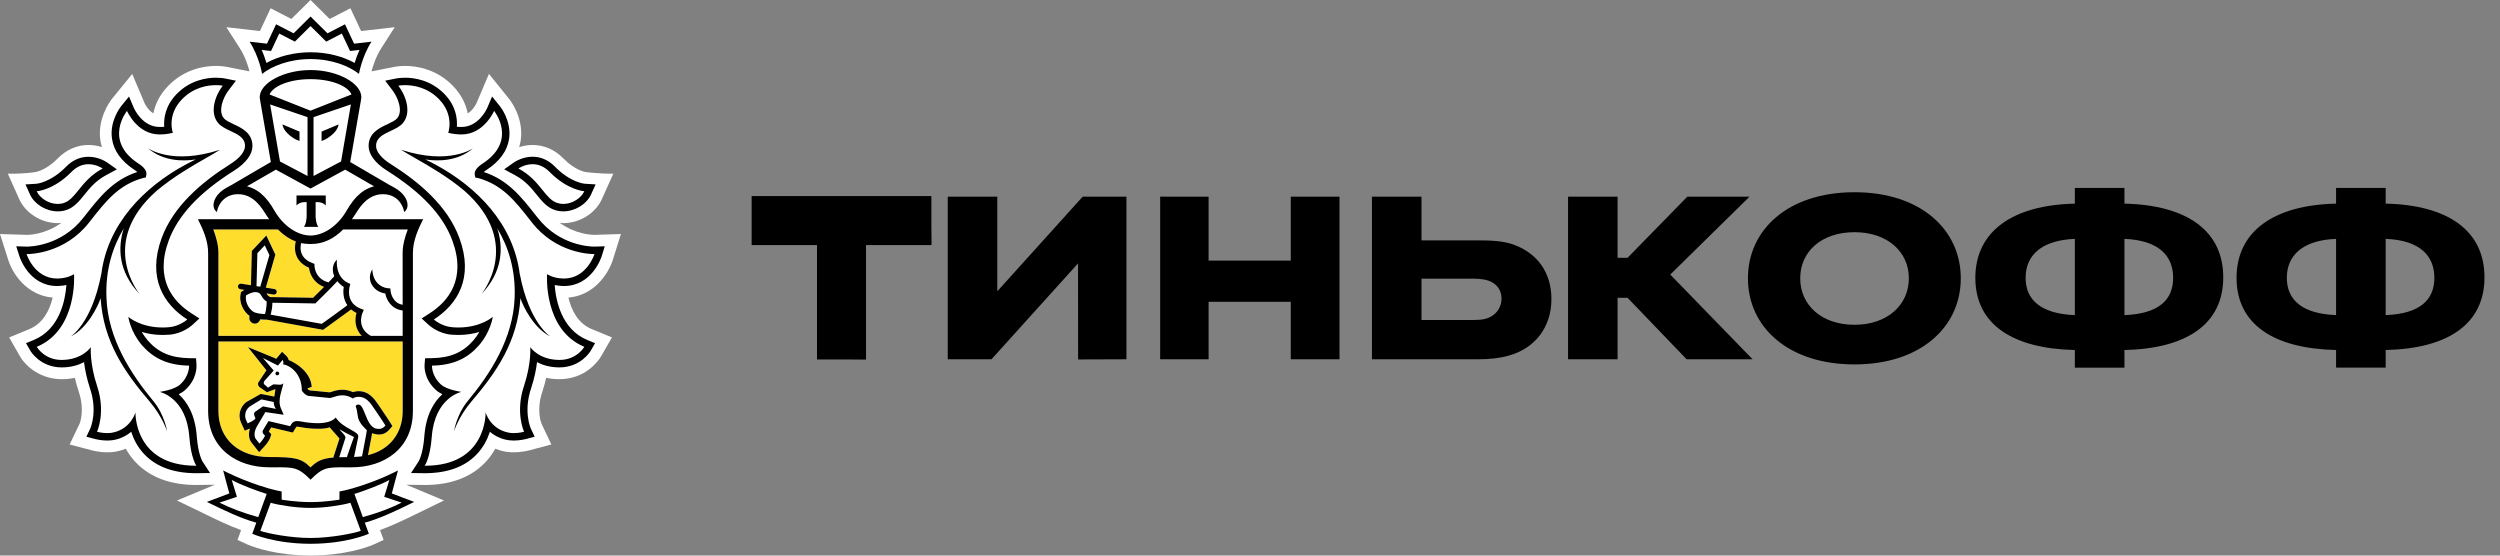
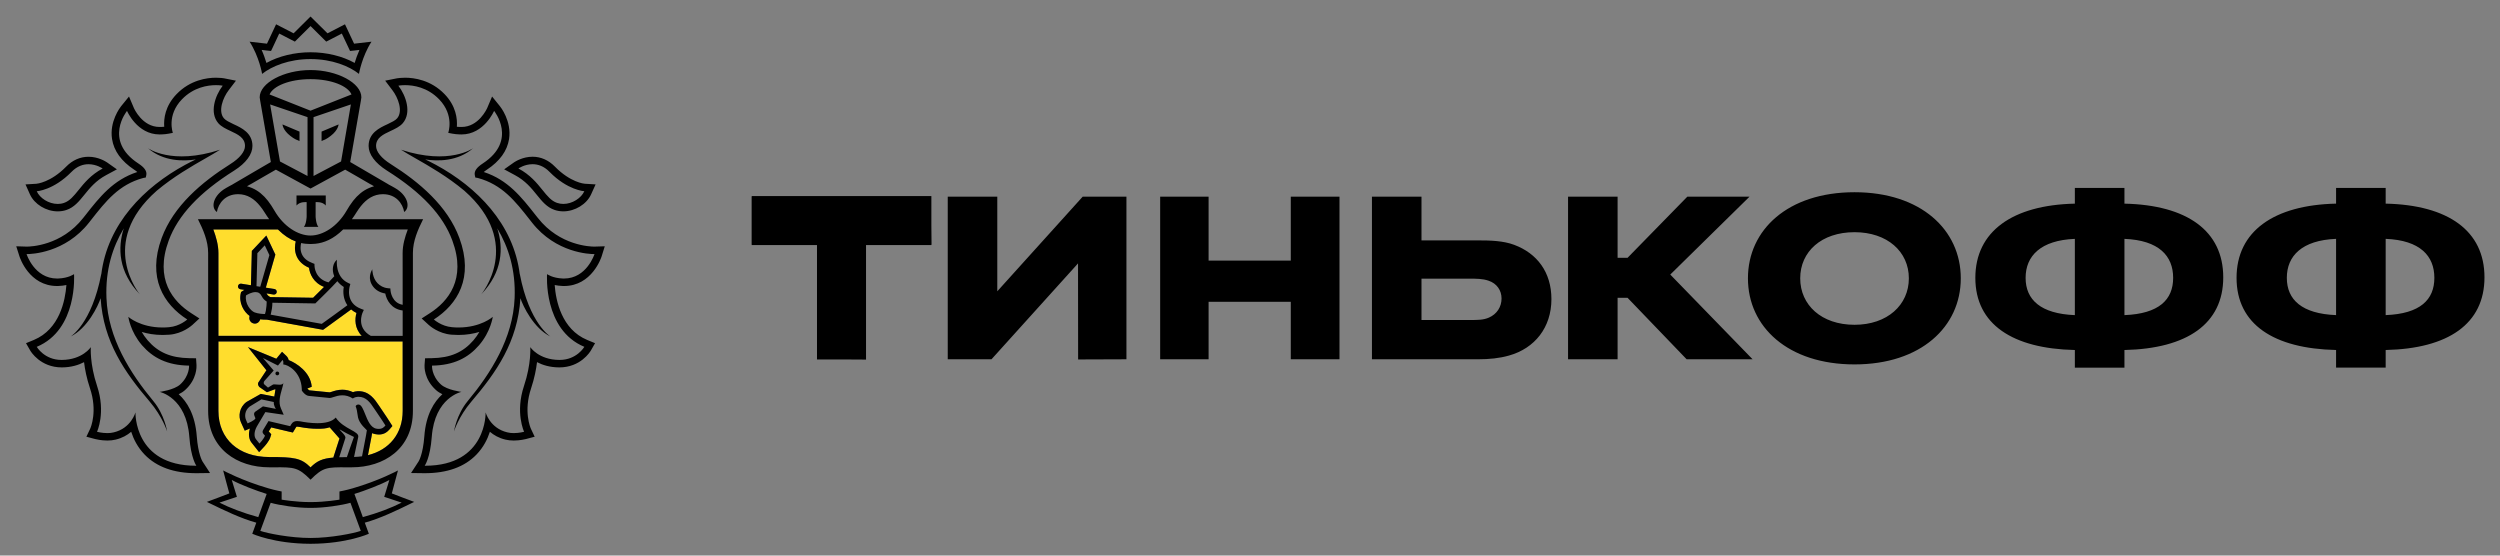
<svg xmlns="http://www.w3.org/2000/svg" width="153" height="34" viewBox="0 0 153 34" fill="none">
  <rect x="0" y="0" width="153" height="34" fill="#808080" stroke="none" />
-   <path fill-rule="evenodd" clip-rule="evenodd" d="M38 14.322L37.507 15.903C37.244 16.723 36.387 18.074 34.788 18.214C34.962 18.953 35.352 19.783 36.212 20.14L37.45 20.649L36.782 21.815C36.631 22.063 35.853 23.206 34.231 23.206C33.953 23.205 33.685 23.177 33.428 23.123C33.362 23.412 33.281 23.703 33.184 23.991C32.806 25.123 33.132 25.911 33.146 25.944L33.743 27.202L32.373 27.565C32.362 27.569 31.945 27.681 31.438 27.681C31.204 27.681 30.98 27.657 30.772 27.608C30.613 27.57 30.459 27.52 30.312 27.461C30.134 27.779 29.921 28.069 29.672 28.326C28.799 29.225 27.56 29.681 25.989 29.681L24.864 29.666L27.171 30.629L25.446 31.469C24.834 31.768 24.049 32.151 23.257 32.442L23.478 33.044L22.871 33.321C22.817 33.346 21.661 33.863 19.738 33.977C19.738 33.977 19.276 34 19.02 34C18.762 34 18.295 33.978 18.295 33.978C16.359 33.867 15.194 33.346 15.14 33.321L14.535 33.044L14.755 32.443C13.983 32.161 13.227 31.793 12.588 31.481L10.831 30.63L13.146 29.666L12.025 29.681H12.02C10.451 29.681 9.212 29.226 8.338 28.327C8.088 28.067 7.874 27.778 7.697 27.461C7.551 27.52 7.398 27.57 7.24 27.607C7.03 27.657 6.806 27.681 6.572 27.681C6.056 27.681 5.644 27.568 5.627 27.562L4.263 27.202L4.874 25.92L4.875 25.919C4.889 25.884 5.198 25.104 4.826 23.992C4.729 23.704 4.647 23.413 4.582 23.123C4.325 23.177 4.059 23.205 3.784 23.206C2.511 23.206 1.616 22.463 1.235 21.828L0.56 20.65L1.798 20.14C2.656 19.783 3.047 18.953 3.223 18.213C1.603 18.067 0.757 16.718 0.503 15.903L0 14.322L1.661 14.374C1.782 14.374 2.784 14.345 3.754 13.639C3.732 13.641 3.709 13.643 3.687 13.645C3.636 13.65 3.586 13.656 3.533 13.656C2.535 13.656 1.565 13.052 1.177 12.188L0.479 10.629C1.511 10.648 2.178 10.528 2.178 10.528L2.178 10.527L2.18 10.527C2.219 10.521 2.83 10.416 3.534 9.695C4.061 9.158 4.712 8.873 5.417 8.873C5.725 8.873 6.001 8.928 6.238 9.004C6.201 8.878 6.167 8.75 6.146 8.619C5.942 7.302 6.693 6.256 6.845 6.059L8.092 4.527L8.854 6.326C8.854 6.326 9.045 6.738 9.386 6.941C9.49 6.415 9.746 5.823 10.291 5.259C11.315 4.195 12.564 4.035 13.218 4.035C13.522 4.035 13.737 4.069 13.808 4.08L13.857 4.088L15.27 4.367C15.185 4.036 15.004 3.46 14.671 2.941L13.852 1.664L15.908 1.899L16.562 0.506L17.833 1.161L19.003 0L20.176 1.161L21.445 0.506L22.1 1.899L24.157 1.665L23.34 2.94C23.007 3.46 22.824 4.038 22.739 4.369L24.22 4.077C24.272 4.069 24.489 4.035 24.792 4.035C25.446 4.035 26.695 4.195 27.722 5.259C28.266 5.824 28.521 6.415 28.625 6.941C28.968 6.737 29.16 6.317 29.163 6.311L29.924 4.523L31.151 6.045C31.151 6.045 32.088 7.157 31.865 8.617C31.844 8.749 31.809 8.878 31.772 9.004C32.01 8.929 32.285 8.873 32.594 8.873C33.299 8.873 33.95 9.158 34.476 9.695C35.209 10.446 35.843 10.528 35.85 10.529C35.85 10.529 36.654 10.64 37.535 10.629L36.833 12.188C36.446 13.052 35.477 13.656 34.476 13.656C34.424 13.656 34.373 13.65 34.322 13.645C34.3 13.643 34.279 13.641 34.257 13.639C35.229 14.345 36.231 14.374 36.368 14.374L38 14.322ZM2.178 10.527C2.178 10.527 2.178 10.528 2.178 10.528L2.178 10.527Z" fill="white" />
  <path fill-rule="evenodd" clip-rule="evenodd" d="M22.138 20.552H13.368V15.482C13.368 14.991 13.224 14.497 13.055 14.041H17.007C17.383 14.415 17.751 14.648 18.101 14.776C18.056 14.957 17.996 15.329 18.164 15.7C18.302 16 18.551 16.231 18.912 16.385C18.951 16.755 19.186 17.312 19.832 17.558C19.548 17.844 19.273 18.114 19.162 18.222L16.538 18.18C16.479 18.151 16.378 18.084 16.332 17.989C16.33 17.982 16.326 17.977 16.323 17.972C16.319 17.967 16.316 17.962 16.313 17.955L16.741 18.025C16.75 18.026 16.759 18.026 16.768 18.026H16.768C16.851 18.026 16.924 17.968 16.937 17.884C16.951 17.788 16.888 17.701 16.795 17.687L16.268 17.604L16.853 15.582L16.299 14.415L15.413 15.354L15.358 17.456L14.762 17.362C14.67 17.344 14.582 17.411 14.566 17.504C14.552 17.597 14.615 17.684 14.708 17.701L14.958 17.739C14.869 17.79 14.81 17.831 14.803 17.836L14.752 17.872L14.738 17.934C14.593 18.524 14.921 19.084 15.275 19.334L15.263 19.409C15.248 19.5 15.269 19.587 15.323 19.662C15.375 19.737 15.454 19.783 15.543 19.798C15.561 19.802 15.581 19.804 15.598 19.804C15.752 19.804 15.886 19.698 15.923 19.541C16.055 19.557 16.176 19.561 16.259 19.561H16.328L19.77 20.184L19.829 20.144C20.102 19.953 21.148 19.19 21.491 18.937C21.585 19.018 21.69 19.091 21.818 19.152C21.706 19.525 21.7 20.099 22.138 20.552ZM13.367 20.895H24.642L24.645 25.143C24.645 26.552 23.819 27.535 22.519 27.855L22.736 26.719C22.748 26.651 22.762 26.573 22.771 26.507C22.833 26.534 22.898 26.555 22.969 26.568C23.049 26.584 23.125 26.591 23.193 26.591C23.525 26.591 23.72 26.416 23.848 26.266L24.016 26.071L23.879 25.857C23.867 25.837 23.564 25.357 23.332 25.03C23.286 24.966 23.242 24.901 23.198 24.832L23.197 24.831C22.933 24.434 22.602 23.939 21.939 23.939L21.88 23.94C21.771 23.947 21.677 23.969 21.6 23.998C21.392 23.9 21.177 23.849 20.953 23.849C20.679 23.849 20.448 23.925 20.293 23.978C20.279 23.982 20.266 23.986 20.253 23.99C20.226 23.999 20.201 24.006 20.179 24.01L18.939 23.888C18.923 23.885 18.872 23.855 18.811 23.782V23.776L19.079 23.668C19.003 22.772 18.145 22.222 17.667 22.035C17.646 21.945 17.603 21.856 17.527 21.783L17.261 21.53L17.027 21.811L16.911 21.954L15.174 21.24L16.304 22.661L15.859 23.338C15.695 23.512 15.875 23.685 15.875 23.685L16.336 24.004L16.814 23.825C16.824 23.825 16.834 23.827 16.844 23.828C16.85 23.829 16.855 23.83 16.861 23.831C16.848 23.871 16.832 23.979 16.818 24.079C16.807 24.158 16.796 24.233 16.788 24.268L15.959 24.105L15.088 24.598C14.641 24.927 14.58 25.472 14.745 25.845L14.842 26.056L14.979 26.355L15.284 26.229C15.289 26.228 15.292 26.226 15.295 26.224C15.185 26.575 15.23 26.908 15.425 27.126L15.61 27.359L15.857 27.671L16.127 27.381C16.206 27.301 16.464 27.012 16.544 26.764L16.602 26.575L16.471 26.429L16.448 26.403L16.597 26.158L17.679 26.413L17.923 26.469L18.052 26.255L18.122 26.138C18.136 26.114 18.139 26.11 18.189 26.11C18.227 26.11 18.266 26.114 18.306 26.123C18.716 26.2 19.092 26.239 19.426 26.239C19.751 26.239 19.944 26.226 20.174 26.15C20.174 26.15 20.756 26.811 20.776 26.835L20.42 27.936L20.404 28.002C19.73 28.057 19.402 28.205 19.006 28.601C18.43 28.029 18.022 27.969 16.475 27.969C14.622 27.969 13.367 26.881 13.367 25.143V20.895Z" fill="#FFDD2D" />
  <path fill-rule="evenodd" clip-rule="evenodd" d="M16.293 3.088L16.588 3.119L16.716 2.85L17.088 2.053L17.779 2.41L18.046 2.547L19.004 1.595L19.751 2.336L19.965 2.547L20.233 2.41L20.919 2.053L21.297 2.85L21.422 3.119L21.717 3.088L21.999 3.054C21.87 3.346 21.774 3.623 21.706 3.852C20.961 3.436 19.992 3.199 19.004 3.199C18.021 3.199 17.053 3.436 16.305 3.852C16.236 3.623 16.142 3.346 16.012 3.054L16.293 3.088ZM19.004 3.615C20.326 3.615 21.384 4.054 21.969 4.522C21.969 4.522 22.142 3.475 22.735 2.551L21.67 2.673L21.113 1.487L20.043 2.039L19.004 1.012L17.969 2.039L16.897 1.487L16.34 2.673L15.275 2.551C15.868 3.475 16.041 4.522 16.041 4.522C16.63 4.054 17.684 3.615 19.004 3.615ZM22.205 31.648L21.69 30.229C22.303 30.042 23.357 29.64 23.829 29.373L23.514 30.406L24.581 30.761C23.935 31.085 23.153 31.388 22.205 31.648ZM19.007 32.924C17.766 32.924 16.349 32.638 15.932 32.489L16.566 30.77C17.092 30.924 18.186 31.088 18.981 31.083H19.031C19.825 31.088 20.918 30.924 21.447 30.77L22.08 32.489C21.662 32.638 20.246 32.924 19.007 32.924ZM13.431 30.761L14.499 30.406L14.183 29.373C14.655 29.64 15.71 30.042 16.321 30.229L15.806 31.648C14.861 31.388 14.076 31.085 13.431 30.761ZM24.628 30.446L23.979 30.196L24.159 29.523L24.356 28.791C24.356 28.791 23.205 29.417 21.583 29.886C21.123 30.018 20.775 30.078 20.775 30.078V30.578C20.775 30.578 19.907 30.728 19.031 30.728H18.981C18.103 30.728 17.237 30.578 17.237 30.578V30.078C17.237 30.078 16.888 30.018 16.428 29.886C14.807 29.417 13.657 28.791 13.657 28.791L13.851 29.523L14.035 30.196L13.383 30.446L12.66 30.716C12.738 30.754 12.819 30.793 12.903 30.834L12.903 30.834C13.704 31.224 14.735 31.727 15.686 31.988L15.439 32.666C15.439 32.666 16.771 33.274 18.99 33.28V33.281H19.02V33.28C21.242 33.274 22.574 32.666 22.574 32.666L22.325 31.988C23.287 31.724 24.333 31.213 25.136 30.82L25.349 30.716L24.628 30.446ZM34.245 22.028C35.302 22.028 35.762 21.226 35.762 21.226C33.23 20.173 33.48 16.776 33.48 16.776C33.48 16.776 33.809 17.022 34.449 17.045C34.472 17.046 34.492 17.046 34.516 17.046C35.91 17.046 36.383 15.55 36.383 15.55H36.355C36.1 15.55 34.026 15.49 32.56 13.623L32.433 13.461C31.524 12.302 30.736 11.298 29.243 10.892L29.09 10.865L29.056 10.708C29.013 10.469 29.177 10.245 29.547 10.003C31.702 8.59 30.239 6.786 30.239 6.786C30.239 6.786 29.623 8.228 28.247 8.228C28.23 8.228 28.213 8.228 28.196 8.227C28.179 8.227 28.162 8.226 28.145 8.226L28.117 8.225C27.97 8.217 27.827 8.21 27.684 8.18L27.431 8.131C27.431 8.131 27.824 7.061 26.876 6.079C26.162 5.337 25.294 5.211 24.793 5.211C24.54 5.211 24.38 5.244 24.38 5.244C24.855 5.867 25.2 6.902 24.65 7.54C24.466 7.752 24.18 7.886 23.897 8.018C23.451 8.227 23.015 8.431 23.015 8.932C23.015 9.279 23.338 9.683 23.918 10.045C25.662 11.146 27.393 12.607 28.113 14.563C29.013 17.003 27.999 18.623 26.553 19.552C26.553 19.552 27.007 19.97 27.664 20.024C27.798 20.037 27.929 20.043 28.051 20.043C29.44 20.043 30.158 19.39 30.158 19.39C30.158 19.39 30.039 20.292 29.317 21.129C28.65 21.901 27.775 22.357 26.439 22.376C26.439 22.376 26.397 22.996 26.989 23.534C27.367 23.873 28.24 23.983 28.24 23.983C28.24 23.983 26.605 24.315 26.424 26.736C26.326 28.047 25.991 28.503 25.991 28.503H26.02C29.817 28.503 29.72 25.241 29.72 25.241C29.72 25.241 29.984 26.207 31.043 26.459C31.171 26.493 31.308 26.506 31.438 26.506C31.778 26.506 32.075 26.425 32.075 26.425C32.075 26.425 31.52 25.254 32.07 23.614C32.526 22.254 32.453 21.246 32.453 21.246C32.453 21.246 32.965 22.021 34.232 22.028H34.245ZM36.821 15.687C36.798 15.762 36.225 17.504 34.516 17.504L34.435 17.502C34.252 17.497 34.089 17.472 33.947 17.444C34.017 18.395 34.365 20.151 35.937 20.805L36.418 21.003L36.158 21.456L36.157 21.459C36.112 21.533 35.528 22.485 34.232 22.485C33.651 22.483 33.201 22.339 32.866 22.163C32.815 22.594 32.709 23.146 32.504 23.763C32.029 25.178 32.463 26.174 32.487 26.228L32.487 26.23L32.722 26.727L32.19 26.869L32.187 26.87C32.141 26.881 31.82 26.961 31.438 26.961C31.256 26.961 31.089 26.941 30.935 26.905C30.531 26.81 30.222 26.63 29.981 26.425C29.836 26.872 29.588 27.377 29.156 27.823C28.424 28.579 27.368 28.96 25.989 28.96L25.155 28.949L25.616 28.242C25.62 28.238 25.886 27.823 25.969 26.703C26.067 25.361 26.574 24.577 27.073 24.127C26.93 24.058 26.794 23.974 26.682 23.871C25.947 23.21 25.978 22.431 25.982 22.346L26.014 21.926L26.432 21.92C27.556 21.901 28.338 21.566 28.974 20.828C29.122 20.655 29.241 20.482 29.337 20.314C28.987 20.42 28.556 20.5 28.051 20.5C27.917 20.5 27.774 20.492 27.625 20.482C26.837 20.414 26.304 19.945 26.244 19.891L26.243 19.891L25.806 19.489L26.305 19.168C27.417 18.453 28.562 17.098 27.684 14.722C27.117 13.177 25.804 11.777 23.675 10.436C22.956 9.98 22.559 9.444 22.559 8.932C22.559 8.141 23.22 7.828 23.704 7.606L23.749 7.584C23.97 7.479 24.193 7.372 24.305 7.242C24.679 6.807 24.364 5.974 24.016 5.522L23.573 4.937L24.291 4.794C24.294 4.793 24.301 4.792 24.311 4.791C24.37 4.782 24.546 4.756 24.793 4.756C25.332 4.756 26.364 4.887 27.206 5.76C27.906 6.485 27.997 7.258 27.96 7.758C28.013 7.762 28.067 7.765 28.122 7.768L28.168 7.77H28.247C29.286 7.77 29.786 6.678 29.818 6.609L29.819 6.606L30.116 5.907L30.592 6.497C30.623 6.532 31.323 7.409 31.155 8.508C31.04 9.238 30.583 9.868 29.796 10.386C29.712 10.441 29.651 10.488 29.608 10.527C31.085 11.008 31.913 12.062 32.784 13.172L32.792 13.182L32.919 13.34C34.256 15.043 36.143 15.093 36.369 15.093H36.371L37.012 15.073L36.821 15.687ZM32.593 10.049C32.912 10.049 33.283 10.158 33.634 10.521C34.736 11.642 35.761 11.704 35.761 11.704C35.575 12.117 35.035 12.48 34.476 12.48C34.346 12.48 34.216 12.46 34.088 12.415C33.739 12.297 33.493 11.993 33.2 11.629C32.855 11.202 32.446 10.694 31.727 10.311C31.727 10.311 32.098 10.049 32.593 10.049ZM31.51 10.716C32.148 11.056 32.52 11.512 32.845 11.916L32.858 11.932L32.858 11.932C33.174 12.322 33.475 12.693 33.945 12.849C34.113 12.907 34.293 12.935 34.476 12.935C35.189 12.935 35.906 12.497 36.177 11.891L36.451 11.285L35.789 11.245C35.758 11.245 34.907 11.166 33.961 10.198C33.572 9.8 33.1 9.592 32.593 9.592C31.996 9.592 31.548 9.88 31.47 9.929L31.463 9.934L30.855 10.363L31.51 10.716ZM31.811 16.791V16.767C32.393 19.814 33.688 20.596 33.688 20.596C32.657 20.087 32.008 18.737 31.85 18.25C31.679 20.928 30.375 22.786 28.85 24.575C28.058 25.502 27.783 26.404 27.783 26.404C27.783 26.404 27.935 25.382 28.619 24.551C30.042 22.838 31.395 20.706 31.495 18.241C31.564 16.52 31.123 15.125 30.433 13.975C30.819 15.173 30.764 16.639 29.455 18.008C29.455 18.008 32.061 14.88 28.418 11.672C27.383 10.806 26.279 10.175 25.431 9.691L25.431 9.691C25.085 9.493 24.781 9.319 24.543 9.164C27.511 10.134 28.96 9.066 28.96 9.066C28.012 9.889 26.785 9.875 26.024 9.757C26.231 9.857 26.445 9.963 26.676 10.087C29.179 11.448 31.427 13.689 31.811 16.791ZM11.99 28.503C8.193 28.503 8.29 25.241 8.29 25.241C8.29 25.241 8.025 26.207 6.967 26.459C6.84 26.493 6.705 26.506 6.573 26.506C6.232 26.506 5.937 26.425 5.937 26.425C5.937 26.425 6.489 25.254 5.939 23.614C5.484 22.254 5.558 21.246 5.558 21.246C5.558 21.246 5.047 22.021 3.778 22.028H3.765C2.71 22.028 2.249 21.226 2.249 21.226C4.778 20.173 4.531 16.776 4.531 16.776C4.531 16.776 4.202 17.022 3.56 17.045C3.537 17.046 3.516 17.046 3.494 17.046C2.098 17.046 1.626 15.55 1.626 15.55H1.654C1.912 15.55 3.983 15.489 5.448 13.623L5.572 13.465C6.484 12.304 7.273 11.298 8.765 10.892L8.921 10.864L8.955 10.708C8.998 10.469 8.835 10.245 8.464 10.003C6.309 8.59 7.773 6.787 7.773 6.787C7.773 6.787 8.385 8.228 9.765 8.228C9.782 8.228 9.797 8.228 9.814 8.227L9.814 8.227C9.831 8.227 9.848 8.227 9.866 8.227L9.903 8.225C10.045 8.217 10.186 8.21 10.325 8.18L10.579 8.131C10.579 8.131 10.185 7.061 11.135 6.079C11.849 5.337 12.716 5.211 13.218 5.211C13.472 5.211 13.63 5.244 13.63 5.244C13.155 5.867 12.811 6.902 13.36 7.54C13.544 7.752 13.83 7.886 14.112 8.018C14.559 8.227 14.994 8.431 14.994 8.932C14.994 9.279 14.671 9.683 14.092 10.045C12.347 11.146 10.617 12.607 9.896 14.563C8.998 17.003 10.012 18.623 11.46 19.552C11.46 19.552 11.004 19.97 10.346 20.024C10.212 20.037 10.082 20.043 9.958 20.043C8.571 20.043 7.853 19.39 7.853 19.39C7.853 19.39 7.972 20.292 8.69 21.129C9.361 21.901 10.235 22.357 11.571 22.376C11.571 22.376 11.613 22.996 11.023 23.533C10.643 23.873 9.77 23.983 9.77 23.983C9.77 23.983 11.407 24.315 11.587 26.735C11.685 28.047 12.017 28.503 12.017 28.503H11.99ZM12.393 28.242L12.392 28.24C12.37 28.203 12.123 27.777 12.042 26.703C11.943 25.36 11.436 24.577 10.936 24.127C11.081 24.058 11.214 23.974 11.327 23.871C12.062 23.21 12.031 22.431 12.026 22.346L11.998 21.926L11.577 21.92C10.456 21.901 9.672 21.566 9.037 20.828C8.889 20.655 8.77 20.482 8.673 20.314C9.023 20.42 9.451 20.5 9.958 20.5C10.094 20.5 10.235 20.492 10.384 20.482C11.174 20.414 11.708 19.943 11.768 19.891L12.204 19.489L11.706 19.168C10.59 18.453 9.449 17.098 10.325 14.722C10.893 13.177 12.204 11.777 14.337 10.436C15.056 9.98 15.45 9.444 15.45 8.932C15.45 8.141 14.79 7.828 14.306 7.606L14.263 7.585C14.041 7.479 13.817 7.372 13.705 7.242C13.33 6.807 13.646 5.974 13.994 5.522L14.44 4.937L13.718 4.794L13.702 4.791C13.648 4.783 13.471 4.756 13.218 4.756C12.678 4.756 11.648 4.887 10.807 5.76C10.106 6.486 10.014 7.258 10.05 7.758C9.996 7.762 9.943 7.765 9.887 7.768L9.887 7.768L9.842 7.77H9.765C8.71 7.77 8.211 6.65 8.192 6.606L7.895 5.907L7.415 6.497L7.411 6.501C7.351 6.579 6.69 7.438 6.857 8.508C6.97 9.238 7.428 9.868 8.214 10.386C8.3 10.441 8.36 10.488 8.402 10.527C6.924 11.008 6.097 12.061 5.227 13.169L5.217 13.182L5.091 13.34C3.755 15.043 1.864 15.093 1.638 15.093L0.994 15.073L1.19 15.687C1.213 15.762 1.783 17.504 3.494 17.504L3.576 17.502C3.758 17.497 3.92 17.472 4.064 17.444C3.994 18.394 3.644 20.151 2.072 20.805L1.592 21.003L1.852 21.456L1.852 21.457C1.884 21.511 2.469 22.485 3.782 22.485C4.359 22.483 4.808 22.339 5.144 22.164C5.195 22.594 5.301 23.146 5.507 23.763C5.979 25.168 5.553 26.16 5.524 26.227L5.523 26.23L5.287 26.727L5.821 26.869C5.856 26.878 6.184 26.961 6.573 26.961C6.754 26.961 6.922 26.941 7.073 26.905C7.478 26.81 7.791 26.63 8.029 26.425C8.174 26.872 8.422 27.377 8.854 27.823C9.587 28.579 10.642 28.96 12.02 28.96L12.855 28.949L12.393 28.242ZM5.417 10.05C5.097 10.05 4.726 10.159 4.373 10.522C3.273 11.643 2.249 11.706 2.249 11.706C2.433 12.119 2.974 12.481 3.533 12.481C3.662 12.481 3.793 12.462 3.918 12.417C4.268 12.299 4.515 11.994 4.81 11.629C5.154 11.202 5.565 10.695 6.282 10.312C6.282 10.312 5.909 10.05 5.417 10.05ZM4.064 12.851C3.895 12.909 3.716 12.936 3.533 12.936C2.82 12.936 2.105 12.499 1.832 11.893L1.561 11.286L2.221 11.247C2.252 11.246 3.1 11.168 4.048 10.2C4.437 9.802 4.909 9.594 5.417 9.594C6.013 9.594 6.459 9.88 6.537 9.93L6.545 9.935L7.154 10.364L6.498 10.717C5.864 11.055 5.498 11.507 5.172 11.909L5.164 11.918L5.155 11.93C4.838 12.321 4.536 12.694 4.064 12.851ZM6.516 18.241C6.445 16.52 6.886 15.125 7.576 13.975C7.192 15.173 7.244 16.639 8.555 18.008C8.555 18.008 5.948 14.88 9.593 11.672C10.628 10.806 11.732 10.174 12.58 9.69L12.58 9.69C12.925 9.492 13.228 9.319 13.466 9.164C10.499 10.134 9.051 9.066 9.051 9.066C9.997 9.889 11.224 9.875 11.985 9.757L11.949 9.774C11.754 9.87 11.55 9.97 11.334 10.087C8.83 11.448 6.583 13.689 6.198 16.791V16.767C5.616 19.814 4.322 20.596 4.322 20.596C5.352 20.087 6 18.737 6.158 18.25C6.33 20.928 7.634 22.786 9.159 24.575C9.95 25.502 10.229 26.404 10.229 26.404C10.229 26.404 10.075 25.382 9.388 24.551C7.967 22.838 6.615 20.706 6.516 18.241ZM16.497 5.781L19.004 6.773L21.512 5.781C21.299 5.275 20.316 4.845 19.004 4.844C17.693 4.845 16.71 5.275 16.497 5.781ZM19.188 10.771L20.873 9.882L21.474 6.391L19.188 7.169V10.771ZM22.687 11.286L21.917 10.838L21.125 10.383L19.01 11.537L19.004 11.533L19 11.537L16.884 10.383L16.093 10.838L15.32 11.286H15.312L15.116 11.399C15.552 11.52 15.883 11.735 16.163 12.022C16.168 12.027 16.172 12.031 16.177 12.036C16.183 12.043 16.189 12.05 16.197 12.056C16.259 12.123 16.32 12.196 16.38 12.269L16.382 12.272C16.395 12.288 16.407 12.303 16.421 12.321C16.475 12.394 16.53 12.471 16.583 12.549C16.59 12.558 16.596 12.568 16.603 12.578C16.608 12.586 16.613 12.594 16.619 12.602C16.682 12.698 16.742 12.797 16.802 12.9C17.35 13.847 18.226 14.413 19.004 14.415C19.782 14.413 20.658 13.847 21.207 12.9C21.267 12.795 21.329 12.693 21.392 12.597C21.402 12.584 21.412 12.57 21.421 12.556C21.474 12.474 21.531 12.395 21.591 12.318C21.598 12.308 21.606 12.299 21.613 12.29L21.626 12.272C21.687 12.196 21.751 12.122 21.815 12.054C21.819 12.05 21.823 12.045 21.828 12.041C21.834 12.035 21.839 12.029 21.845 12.024C22.124 11.738 22.457 11.52 22.892 11.399L22.698 11.286H22.687ZM24.641 15.483C24.641 14.992 24.784 14.498 24.957 14.042H21.003C20.397 14.644 19.816 14.867 19.297 14.919C19.203 14.928 19.108 14.934 19.011 14.934H18.998C18.901 14.934 18.805 14.928 18.711 14.919C18.621 14.911 18.526 14.896 18.43 14.874C18.397 15.01 18.353 15.292 18.477 15.561C18.587 15.804 18.81 15.985 19.135 16.106L19.245 16.148L19.247 16.267C19.247 16.302 19.273 17.069 20.106 17.281L20.138 17.248L20.138 17.248L20.138 17.247C20.261 17.12 20.372 17.005 20.457 16.908C20.287 16.506 20.376 16.096 20.623 15.895C20.613 15.937 20.504 16.943 21.308 17.317L21.441 17.379L21.402 17.521C21.389 17.563 21.12 18.537 22.095 18.899L22.267 18.964L22.191 19.131C22.173 19.17 21.792 20.052 22.692 20.554H24.643V19.002C23.949 18.917 23.655 18.358 23.579 17.963C23.257 17.907 23.007 17.767 22.835 17.54C22.47 17.057 22.712 16.611 22.771 16.503C22.778 16.49 22.783 16.482 22.783 16.479C22.783 16.483 22.783 17.01 23.108 17.335C23.268 17.491 23.459 17.612 23.746 17.64L23.889 17.653L23.901 17.798C23.904 17.829 23.982 18.542 24.643 18.653L24.641 15.483ZM22.737 26.72L22.519 27.857C23.819 27.536 24.645 26.553 24.645 25.145L24.643 20.896H13.367V25.145C13.367 26.883 14.623 27.971 16.475 27.971C18.023 27.971 18.43 28.031 19.006 28.603C19.403 28.206 19.731 28.058 20.404 28.003L20.42 27.937L20.776 26.837C20.756 26.812 20.175 26.151 20.175 26.151C19.945 26.228 19.75 26.24 19.426 26.24C19.092 26.24 18.716 26.202 18.307 26.125C18.266 26.115 18.228 26.111 18.189 26.111C18.139 26.111 18.136 26.115 18.123 26.14L18.052 26.256L17.923 26.471L17.679 26.415L16.597 26.159L16.449 26.404L16.471 26.431L16.602 26.576L16.544 26.765C16.465 27.013 16.206 27.302 16.127 27.381L15.857 27.672L15.611 27.361L15.426 27.128C15.231 26.909 15.186 26.576 15.296 26.225C15.293 26.228 15.289 26.229 15.284 26.23L14.979 26.357L14.842 26.058L14.746 25.846C14.579 25.473 14.64 24.928 15.088 24.599L15.959 24.107L16.788 24.269C16.797 24.234 16.808 24.158 16.819 24.078L16.819 24.078L16.819 24.078C16.833 23.978 16.848 23.872 16.861 23.832C16.856 23.831 16.85 23.831 16.845 23.83L16.845 23.83C16.834 23.828 16.825 23.826 16.814 23.826L16.336 24.005L15.876 23.687C15.876 23.687 15.695 23.512 15.858 23.339L16.305 22.662L15.174 21.241L16.912 21.956L17.027 21.812L17.261 21.531L17.528 21.784C17.603 21.857 17.646 21.947 17.667 22.036C18.145 22.223 19.004 22.774 19.079 23.67L18.811 23.777V23.784C18.873 23.857 18.923 23.886 18.939 23.89L20.179 24.012C20.2 24.008 20.224 24 20.25 23.992L20.25 23.992C20.264 23.988 20.279 23.983 20.294 23.979C20.448 23.927 20.678 23.851 20.953 23.851C21.177 23.851 21.392 23.902 21.601 23.999C21.677 23.97 21.771 23.949 21.88 23.942L21.939 23.94C22.603 23.94 22.933 24.436 23.198 24.832L23.199 24.833C23.243 24.902 23.286 24.967 23.332 25.031C23.564 25.359 23.867 25.837 23.879 25.859L24.015 26.073L23.849 26.268C23.72 26.417 23.526 26.593 23.193 26.593C23.125 26.593 23.05 26.584 22.968 26.569C22.898 26.556 22.834 26.535 22.771 26.509C22.765 26.558 22.755 26.613 22.746 26.666L22.746 26.666L22.737 26.72ZM15.633 25.602L15.574 25.455C15.532 25.359 15.538 25.255 15.618 25.199L16.093 24.87L16.885 25.023C16.885 25.023 16.741 24.843 16.756 24.603L15.999 24.442L15.286 24.877C14.979 25.106 14.958 25.481 15.059 25.703L15.154 25.912C15.154 25.912 15.594 25.73 15.633 25.602ZM22.156 27.926L22.399 26.656C22.427 26.517 22.452 26.331 22.452 26.331C22.438 26.316 22.42 26.299 22.4 26.279L22.4 26.279C22.291 26.172 22.111 25.996 22.003 25.788C21.912 25.614 21.895 25.484 21.876 25.336C21.859 25.204 21.84 25.058 21.765 24.855C21.765 24.855 21.814 24.756 21.926 24.756C21.944 24.756 21.963 24.758 21.982 24.763C22.13 24.805 22.231 25.056 22.345 25.34C22.499 25.724 22.678 26.168 23.029 26.233C23.09 26.246 23.145 26.249 23.193 26.249C23.37 26.249 23.476 26.174 23.589 26.039C23.589 26.039 23.281 25.555 23.052 25.229C23.003 25.161 22.956 25.091 22.91 25.021L22.91 25.021C22.662 24.65 22.419 24.284 21.939 24.284C21.926 24.284 21.91 24.284 21.896 24.286C21.709 24.296 21.593 24.387 21.593 24.387C21.363 24.242 21.148 24.193 20.953 24.193C20.735 24.193 20.545 24.255 20.4 24.303L20.4 24.303C20.309 24.333 20.235 24.357 20.181 24.357H20.176L18.906 24.231C18.707 24.212 18.55 24.012 18.493 23.933C18.479 23.912 18.472 23.899 18.472 23.899V23.899C18.472 23.864 18.472 23.829 18.469 23.797C18.427 22.757 17.622 22.311 17.335 22.304C17.335 22.304 17.369 22.107 17.292 22.031L17.011 22.372L16.093 21.909L16.749 22.677L16.193 23.302C16.123 23.373 16.132 23.469 16.161 23.51L16.401 23.722L16.705 23.537C16.72 23.526 16.749 23.523 16.782 23.523C16.821 23.523 16.869 23.527 16.92 23.532L16.92 23.532C16.98 23.538 17.045 23.544 17.106 23.544C17.23 23.544 17.337 23.518 17.35 23.401C17.339 23.518 17.298 23.66 17.253 23.817C17.15 24.179 17.025 24.616 17.189 24.984L17.363 25.383L16.24 25.22L15.714 26.11C15.552 26.406 15.526 26.726 15.682 26.9L15.879 27.147C15.879 27.147 16.155 26.854 16.217 26.661L16.127 26.563C16.052 26.48 16.056 26.406 16.102 26.317L16.432 25.77L17.758 26.082L17.828 25.963C17.918 25.812 18.047 25.768 18.189 25.768C18.248 25.768 18.308 25.775 18.37 25.785C18.616 25.834 19.021 25.899 19.426 25.899C19.871 25.899 20.312 25.82 20.547 25.555C20.793 25.921 21.169 26.129 21.466 26.294C21.749 26.451 21.961 26.568 21.924 26.745L21.668 27.966C21.837 27.96 22 27.948 22.156 27.926ZM20.76 27.983C20.902 27.977 21.059 27.975 21.23 27.975C21.23 27.975 21.639 26.779 21.662 26.742C21.433 26.641 20.958 26.388 20.775 26.273C20.814 26.332 20.872 26.393 20.93 26.455L20.93 26.455C21.05 26.583 21.172 26.713 21.132 26.822L20.76 27.983ZM15.751 15.495L15.698 17.514L15.927 17.549L16.487 15.612L16.203 15.016L15.751 15.495ZM16.323 18.456C16.23 18.398 16.097 18.294 16.023 18.139C15.938 17.96 15.817 17.876 15.64 17.876C15.409 17.876 15.163 18.015 15.057 18.08C14.972 18.578 15.339 19.029 15.585 19.12C15.807 19.201 16.078 19.218 16.216 19.218L16.221 19.203C16.226 19.189 16.231 19.173 16.235 19.154C16.248 19.113 16.259 19.072 16.268 19.027C16.306 18.828 16.32 18.602 16.323 18.456ZM19.691 19.82C20.016 19.593 20.912 18.938 21.259 18.681C21.006 18.311 20.983 17.872 21.039 17.563C20.873 17.457 20.747 17.337 20.646 17.209C20.275 17.615 19.591 18.282 19.399 18.47L19.349 18.519L19.299 18.57L16.67 18.528C16.668 18.789 16.626 19.011 16.585 19.174C16.578 19.201 16.571 19.229 16.563 19.257L19.691 19.82ZM18.1 14.777C17.75 14.649 17.383 14.416 17.006 14.042H13.054C13.224 14.498 13.367 14.992 13.367 15.483V20.554H22.138C21.699 20.1 21.706 19.526 21.817 19.154C21.69 19.093 21.584 19.02 21.49 18.938C21.148 19.191 20.102 19.954 19.828 20.146L19.769 20.185L16.328 19.562H16.258C16.175 19.562 16.054 19.558 15.922 19.543C15.885 19.698 15.751 19.805 15.597 19.805C15.58 19.805 15.561 19.803 15.542 19.8C15.453 19.784 15.374 19.739 15.323 19.663C15.268 19.589 15.248 19.501 15.262 19.41L15.275 19.335C14.921 19.085 14.593 18.525 14.738 17.935L14.752 17.873L14.802 17.837C14.809 17.832 14.868 17.791 14.958 17.74L14.708 17.702C14.614 17.686 14.551 17.598 14.565 17.506C14.582 17.412 14.67 17.345 14.762 17.362L15.358 17.457L15.412 15.356L16.299 14.416L16.852 15.583L16.268 17.604L16.795 17.688C16.887 17.702 16.95 17.79 16.936 17.884C16.922 17.97 16.851 18.027 16.768 18.027C16.759 18.027 16.75 18.027 16.741 18.026L16.312 17.956C16.315 17.963 16.318 17.968 16.322 17.972C16.325 17.978 16.329 17.983 16.332 17.99C16.377 18.085 16.479 18.152 16.538 18.182L19.161 18.223C19.273 18.115 19.548 17.845 19.831 17.559C19.185 17.313 18.951 16.756 18.912 16.386C18.551 16.232 18.301 16.001 18.163 15.702C17.995 15.331 18.055 14.958 18.1 14.777ZM18.821 7.169L16.532 6.391L17.136 9.882L18.821 10.771V7.169ZM19.009 4.287C20.639 4.287 22.116 5.078 22.116 5.957L22.084 6.173L21.433 9.916L22.084 10.296L23.779 11.286H23.772C23.772 11.286 24.154 11.482 24.327 11.602C24.975 12.05 25.11 12.704 24.736 12.975C24.643 12.441 24.223 11.884 23.436 11.884C22.868 11.884 22.436 12.176 22.084 12.617C21.996 12.728 21.912 12.847 21.831 12.975C21.733 13.136 21.635 13.277 21.538 13.413H25.896C25.575 14.058 25.27 14.741 25.27 15.483V25.145C25.27 27.483 23.478 28.599 21.535 28.599C21.421 28.599 21.315 28.599 21.215 28.599H21.215C19.999 28.594 19.768 28.593 19.006 29.357C18.241 28.593 18.01 28.594 16.794 28.599C16.695 28.599 16.589 28.599 16.475 28.599C14.533 28.599 12.738 27.483 12.738 25.145V15.483C12.738 14.741 12.434 14.058 12.113 13.413H16.471C16.374 13.277 16.275 13.136 16.177 12.975C16.098 12.847 16.013 12.728 15.922 12.617C15.574 12.178 15.141 11.884 14.574 11.884C13.786 11.884 13.365 12.441 13.273 12.975C12.899 12.704 13.036 12.05 13.68 11.602C13.856 11.482 14.237 11.286 14.237 11.286H14.231L15.922 10.296L16.576 9.916L15.925 6.173L15.893 5.957C15.893 5.078 17.37 4.287 19 4.287H19.009ZM17.767 8.315C18.022 8.518 18.18 8.569 18.213 8.579L18.218 8.581L18.219 8.581L18.33 8.633V8.054L17.289 7.615C17.289 7.615 17.298 7.951 17.767 8.315ZM18.146 11.963V12.578C18.359 12.32 18.767 12.372 18.767 12.372V13.259C18.767 13.259 18.754 13.696 18.599 13.884H19.484C19.331 13.696 19.316 13.259 19.316 13.259V12.372C19.316 12.372 19.726 12.32 19.936 12.578V11.963H18.146ZM20.721 7.615C20.721 7.615 20.712 7.951 20.241 8.315C19.985 8.519 19.828 8.569 19.796 8.579C19.792 8.58 19.79 8.581 19.79 8.581L19.68 8.633V8.054L20.721 7.615ZM16.856 22.846C16.861 22.783 16.914 22.733 16.978 22.739C17.044 22.741 17.09 22.799 17.088 22.861C17.082 22.926 17.027 22.974 16.965 22.969C16.899 22.967 16.852 22.912 16.856 22.846Z" fill="black" />
  <path fill-rule="evenodd" clip-rule="evenodd" d="M130.016 12.463V11.5H126.981V12.463C123.172 12.547 120.891 14.158 120.891 17.005C120.891 19.851 123.172 21.337 126.981 21.421V22.5H130.016V21.421C133.847 21.337 136.063 19.82 136.063 16.974C136.063 14.127 133.847 12.547 130.016 12.463ZM126.981 19.286C124.888 19.202 123.967 18.344 123.967 17.005C123.967 15.665 124.888 14.702 126.981 14.619V19.286ZM130.016 19.286V14.619C132.13 14.702 132.997 15.665 132.997 17.005C132.997 18.344 132.13 19.202 130.016 19.286ZM106.974 17.033C106.974 14.064 109.42 11.764 113.497 11.764C117.554 11.764 120 14.064 120 17.033C120 20.002 117.554 22.302 113.497 22.302C109.42 22.302 106.974 20.002 106.974 17.033ZM110.173 17.033C110.173 18.664 111.469 19.877 113.497 19.877C115.505 19.877 116.822 18.664 116.822 17.033C116.822 15.402 115.505 14.21 113.497 14.21C111.469 14.21 110.173 15.402 110.173 17.033ZM46.006 12.036L46 12.036V14.97H46.006V15H50V22L51.718 21.999L53.001 22.007V15H57V14.97H57.011L57 13.81V12H56.983L56.983 12L56.91 12H46.006V12.036ZM61.034 17.827L66.261 12.036H68.938V21.988L65.981 21.999L65.975 16.117L65.906 16.197L60.679 21.988H58.002V12.036H61.034V17.827ZM73.966 18.469H78.996V21.988H81.977V12.036H78.996V15.95H73.966V12.036H71.002V21.988H73.966V18.469ZM92.355 21.758C91.769 21.926 91.142 21.988 90.452 21.988H83.963V12.036H86.995V14.712H90.452C91.204 14.712 91.999 14.733 92.668 14.984C94.069 15.507 94.947 16.657 94.947 18.308C94.947 20.044 93.923 21.319 92.355 21.758ZM89.929 17.054H86.995V19.584H89.929C90.452 19.584 90.786 19.584 91.121 19.437C91.602 19.228 91.895 18.789 91.895 18.267C91.895 17.765 91.602 17.346 91.1 17.179C90.745 17.054 90.347 17.054 89.929 17.054ZM98.997 18.225H99.606L103.223 21.988H107.259L102.22 16.803L107.071 12.036H103.265L99.606 15.778H98.997V12.036H95.965V21.988H98.997V18.225ZM146.003 11.5V12.462C149.833 12.546 152.05 14.127 152.05 16.973C152.05 19.82 149.833 21.337 146.003 21.42V22.499H142.968V21.42C139.158 21.337 136.877 19.851 136.877 17.004C136.877 14.158 139.158 12.546 142.968 12.462V11.5H146.003ZM139.954 17.004C139.954 18.344 140.875 19.202 142.968 19.285V14.618C140.875 14.702 139.954 15.665 139.954 17.004ZM146.003 14.618V19.285C148.117 19.202 148.983 18.344 148.983 17.004C148.983 15.665 148.117 14.702 146.003 14.618Z" fill="black" />
</svg>